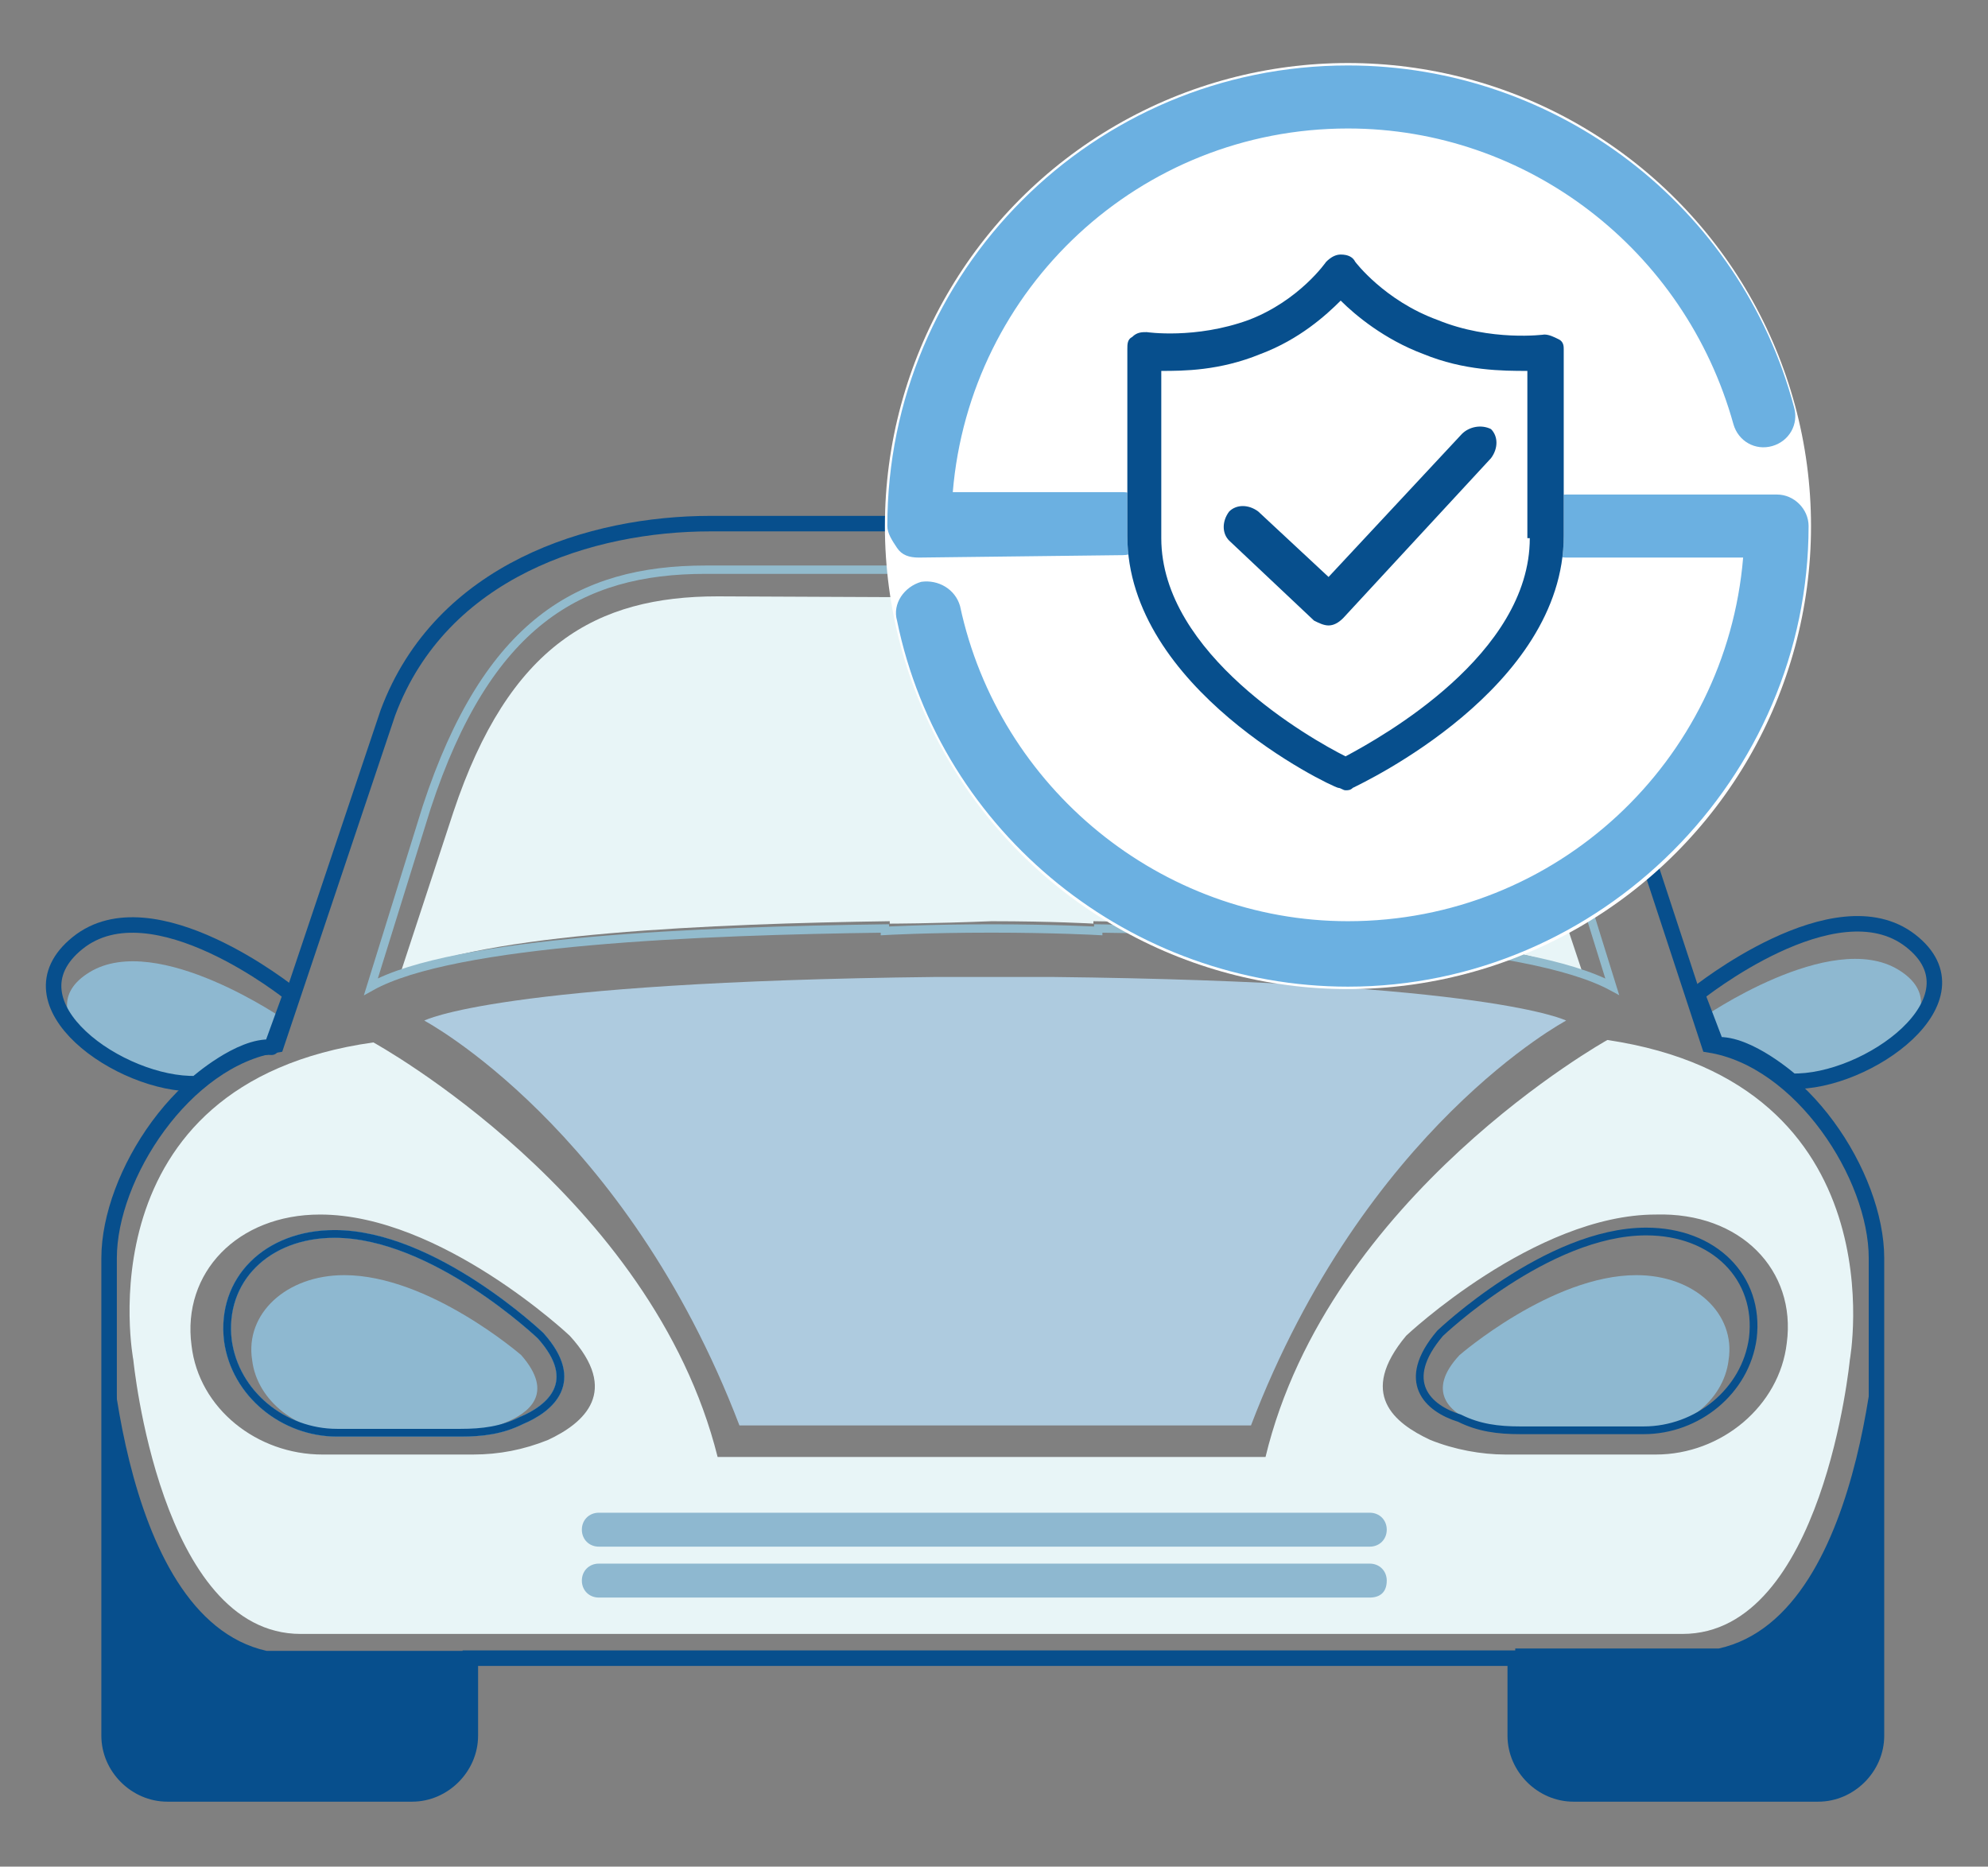
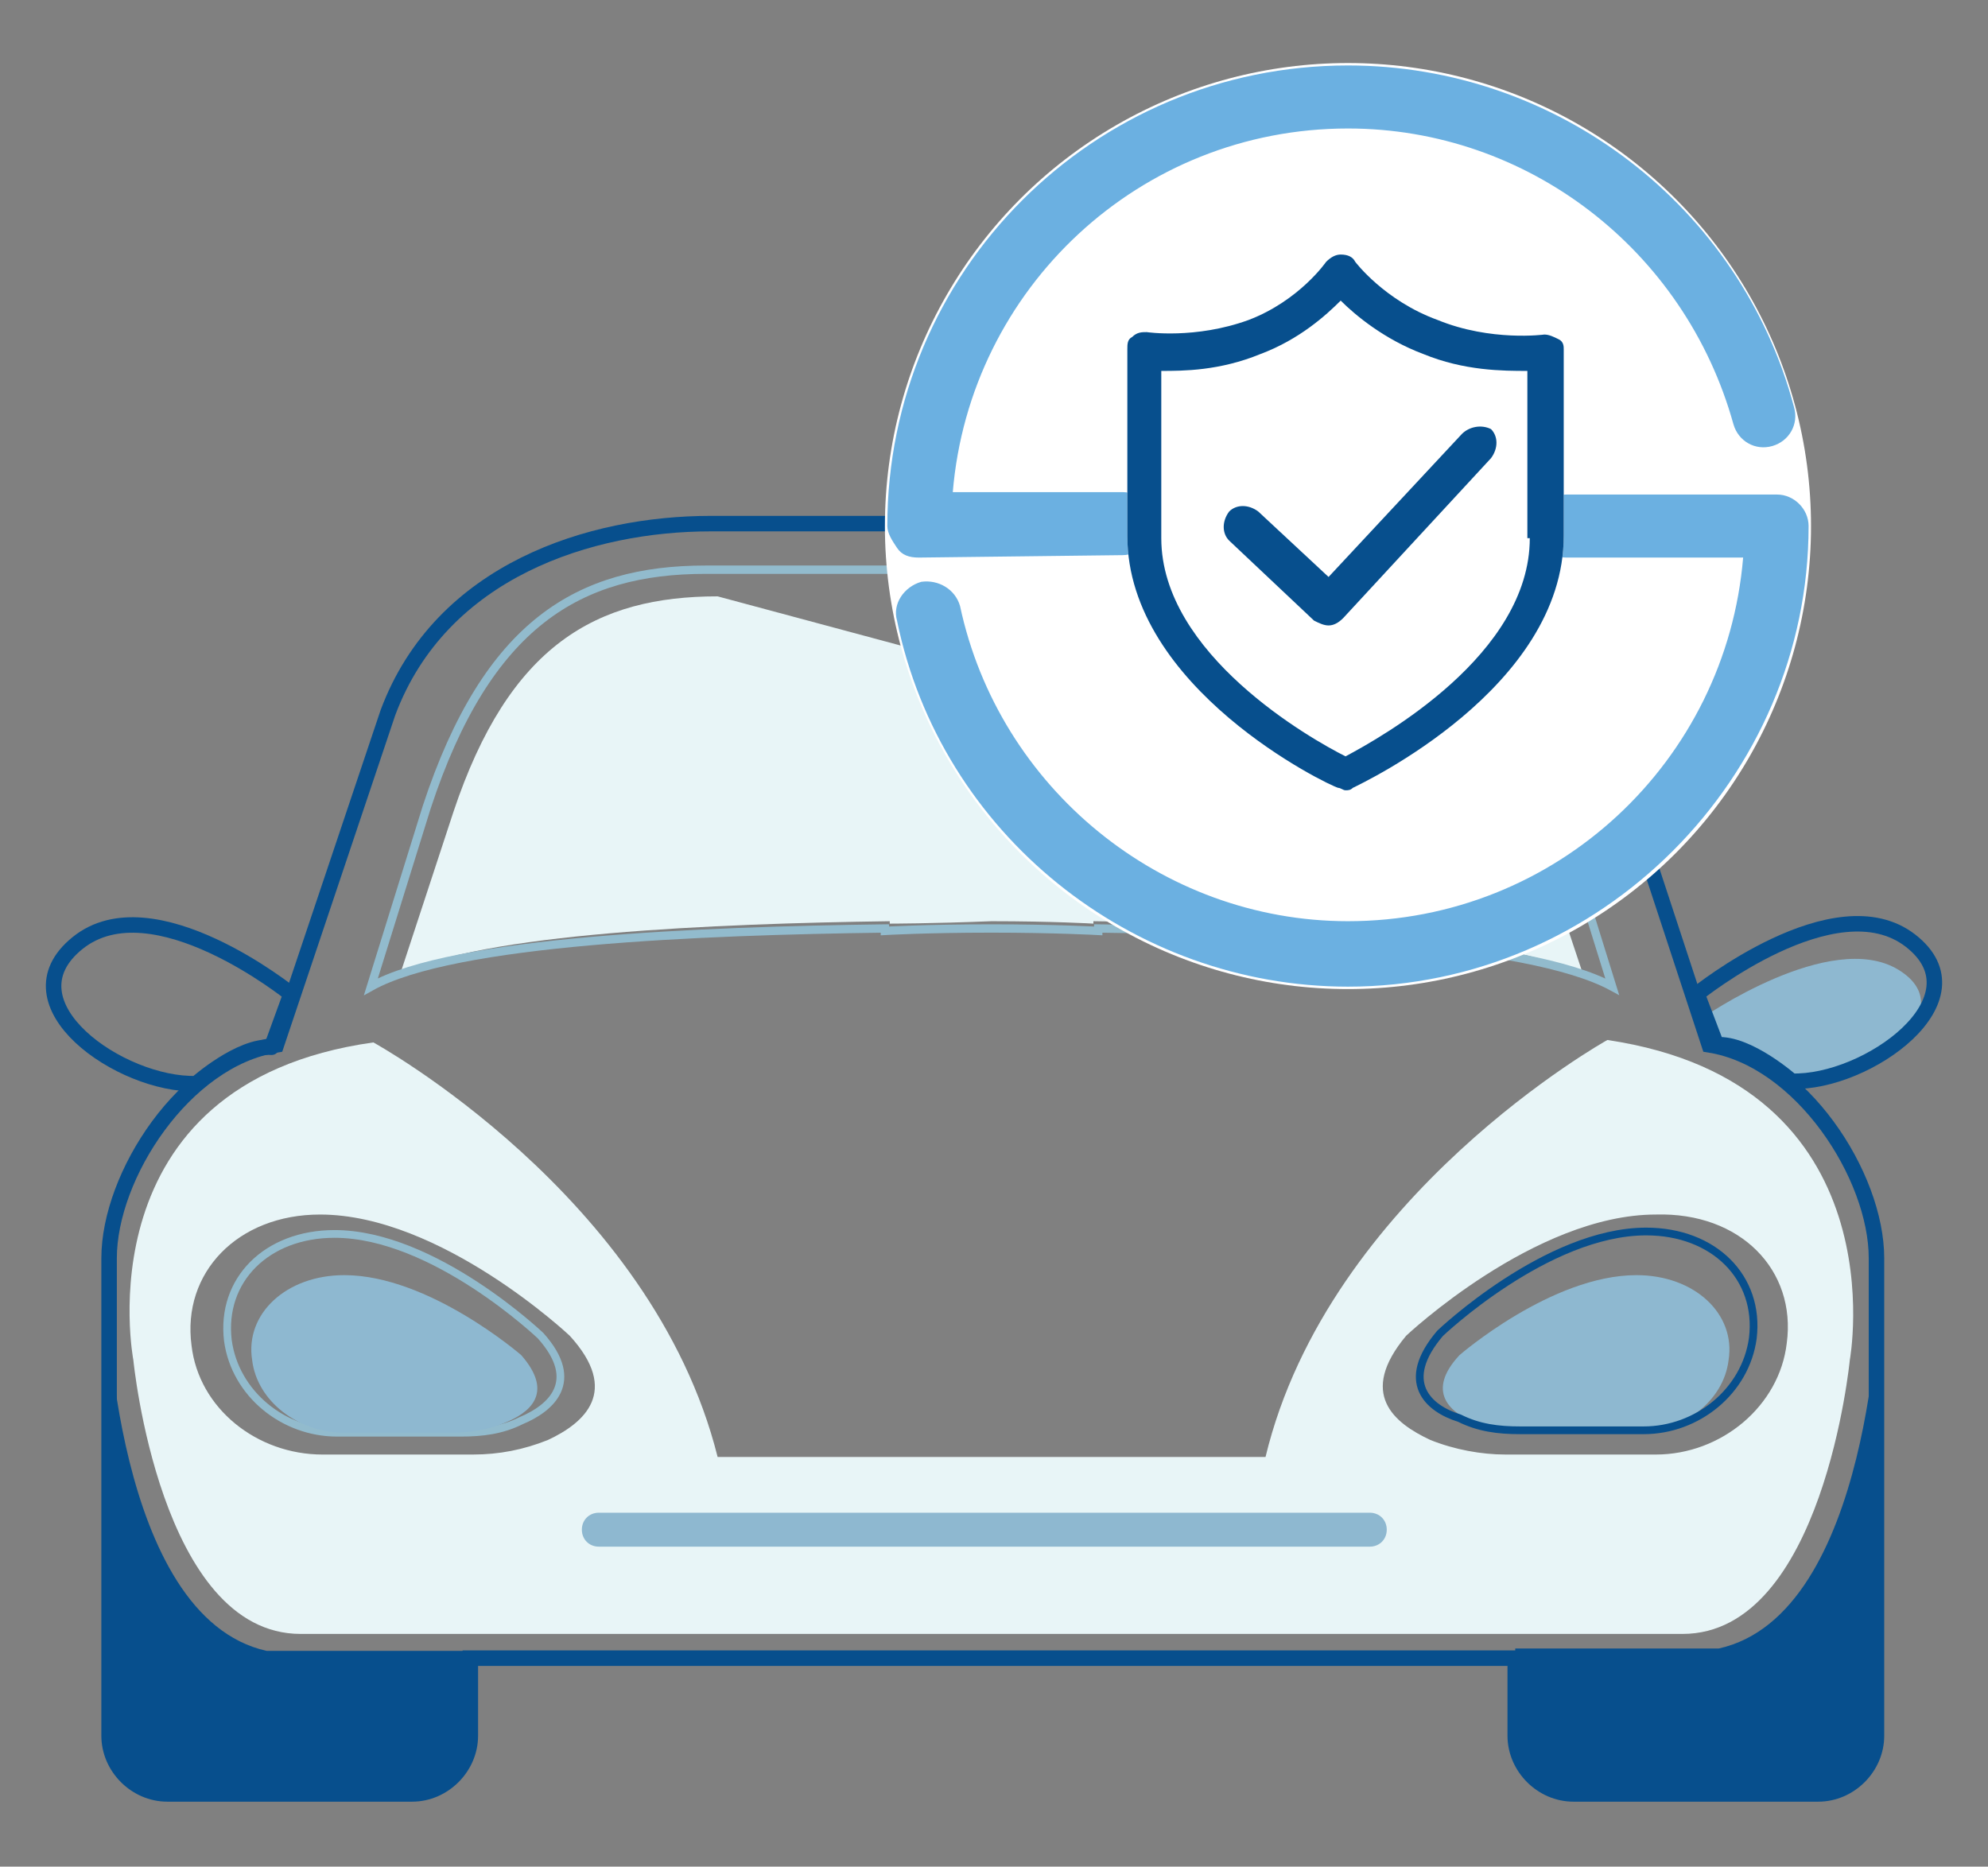
<svg xmlns="http://www.w3.org/2000/svg" version="1.1" id="Layer_1" x="0px" y="0px" viewBox="0 0 82 77" style="enable-background:new 0 0 82 77;" xml:space="preserve">
  <rect x="0" y="0" width="82" height="77" fill="#808080" stroke="none" />
  <style type="text/css">
	.st0{fill:#1A428A;}
	.st1{fill:none;stroke:#1A428A;stroke-width:0.706;stroke-miterlimit:10;}
	.st2{fill:none;stroke:#074F8D;stroke-width:0.638;stroke-miterlimit:10;}
	.st3{fill:none;stroke:#074F8D;stroke-width:0.319;stroke-linejoin:round;stroke-miterlimit:10;}
	.st4{fill:#8EB8D0;}
	.st5{fill:none;stroke:#074F8D;stroke-width:0.638;stroke-linejoin:round;stroke-miterlimit:10;}
	.st6{fill:#AECBDF;}
	.st7{fill:#074F8D;}
	.st8{fill:#E8F5F7;}
	.st9{fill:none;stroke:#92BBCD;stroke-width:0.319;stroke-miterlimit:10;}
	.st10{fill:none;stroke:#92BBCD;stroke-width:0.344;stroke-miterlimit:10;}
	.st11{fill:#FFFFFF;}
	.st12{fill:none;stroke:#074F8D;stroke-width:0.639;stroke-miterlimit:10;}
	.st13{fill:none;stroke:#074F8D;stroke-width:0.319;stroke-linejoin:round;stroke-miterlimit:10;}
	.st14{fill:none;stroke:#074F8D;stroke-width:0.639;stroke-linejoin:round;stroke-miterlimit:10;}
	.st15{fill:none;stroke:#92BBCD;stroke-width:0.319;stroke-miterlimit:10;}
	.st16{fill:none;stroke:#92BBCD;stroke-width:0.344;stroke-miterlimit:10;}
	.st17{fill:#6BB0E1;}
</style>
  <g>
    <g>
      <g>
        <path class="st12" d="M62.5,68.4l0,3.2c0,1.3,1.1,2.4,2.4,2.4l10.1,0c1.3,0,2.4-1.1,2.4-2.4l0-19.7c0-3.4-3.1-8.2-6.9-8.8     L66,29.4c-2.2-5.9-8.4-7.8-13.3-7.8l-8.8,0l-5.8,0l-8.8,0c-4.9,0-11.1,1.9-13.3,7.8l-4.6,13.7h0c-3.8,0.6-6.9,5.4-6.9,8.8l0,19.7     c0,1.3,1.1,2.4,2.4,2.4l10.1,0c1.3,0,2.4-1.1,2.4-2.4l0-3.2L62.5,68.4z" />
-         <path class="st13" d="M22.3,55.1c0,0-4.4-4.2-8.5-4.2c-2.8,0-4.7,1.9-4.4,4.4c0.3,2.2,2.3,3.8,4.5,3.8l5.1,0     c0.9,0,1.7-0.1,2.5-0.5C22.7,58.1,24,57,22.3,55.1z" />
        <g>
-           <path class="st4" d="M11.8,42.1c0,0-5.3-3.7-8.1-2c-2.8,1.7,1.3,4.7,4.2,4.5c0,0,2.3-1.5,3.5-1.4L11.8,42.1z" />
          <path class="st14" d="M12,41c0,0-5.7-4.6-8.8-2.1s1.8,5.9,4.9,5.8c0,0,1.8-1.6,3.1-1.5L12,41z" />
        </g>
        <g>
          <path class="st4" d="M70.2,42c0,0,5.3-3.7,8.1-2c2.8,1.7-1.3,4.7-4.1,4.5c0,0-2.3-1.5-3.5-1.4L70.2,42z" />
          <path class="st14" d="M70,41c0,0,5.7-4.6,8.8-2.2c3.1,2.4-1.8,5.9-4.9,5.8c0,0-1.8-1.6-3.1-1.5L70,41z" />
        </g>
-         <path class="st6" d="M43.4,40.3L43.4,40.3c-0.8,0-1.6,0-2.4,0c-0.8,0-1.6,0-2.4,0l0,0c-18.1,0.2-21.1,1.8-21.1,1.8     s8.3,4.4,13,16.7l8.9,0l3.3,0l8.9,0c4.7-12.3,13-16.7,13-16.7S61.5,40.5,43.4,40.3z" />
        <path class="st7" d="M4.4,53.5c0,0,0.3,13.2,6.6,14.6l8.4,0l0,3.5c0,1.4-1.1,2.5-2.5,2.5l-10.1,0c-1.4,0-2.5-1.1-2.5-2.5     L4.4,53.5z" />
        <path class="st7" d="M77.5,53.4c0,0-0.3,13.2-6.6,14.6l-8.4,0l0,3.5c0,1.4,1.1,2.5,2.5,2.5l10.1,0c1.4,0,2.5-1.1,2.5-2.5     L77.5,53.4z" />
        <path class="st8" d="M66.3,42.9c0,0-11.5,6.4-14.1,17.2l-6.5,0l-9.6,0l-6.5,0C26.9,49.3,15.4,43,15.4,43     C3.3,44.7,5.5,56.1,5.5,56.1s1.1,11.3,6.9,11.3c3.5,0,15.1,0,23.7,0c5.5,0,9.6,0,9.6,0c8.5,0,20.1,0,23.7,0     c5.8,0,6.9-11.3,6.9-11.3S78.4,44.7,66.3,42.9z M22.6,59.4c-1,0.4-2,0.6-3.1,0.6l-6.2,0c-2.7,0-5.1-1.9-5.4-4.5     c-0.4-3,1.9-5.4,5.3-5.4c5,0,10.3,5,10.3,5C25.6,57.4,24.1,58.7,22.6,59.4z M73.7,55.4c-0.3,2.6-2.7,4.6-5.4,4.6l-6.2,0     c-1,0-2.1-0.2-3.1-0.6c-1.5-0.7-3-1.9-1-4.3c0,0,5.3-5,10.3-5C71.8,50,74.1,52.4,73.7,55.4z" />
        <path class="st15" d="M22.3,55.1c0,0-4.4-4.2-8.5-4.2c-2.8,0-4.7,1.9-4.4,4.4c0.3,2.2,2.3,3.8,4.5,3.8l5.1,0     c0.9,0,1.7-0.1,2.5-0.5C22.7,58.1,24,57,22.3,55.1z" />
        <g>
          <path class="st4" d="M21.5,55.9c0,0-3.8-3.3-7.3-3.3c-2.4,0-4.1,1.6-3.8,3.5c0.2,1.7,1.9,3,3.8,3l4.4,0c0.7,0,1.5-0.1,2.2-0.4      C21.8,58.3,22.9,57.5,21.5,55.9z" />
-           <path class="st13" d="M22.3,55.1c0,0-4.4-4.2-8.5-4.2c-2.8,0-4.7,1.9-4.4,4.4c0.3,2.2,2.3,3.8,4.5,3.8l5.1,0      c0.9,0,1.7-0.1,2.5-0.5C22.7,58.1,24,57,22.3,55.1z" />
        </g>
        <g>
          <path class="st4" d="M60.2,55.9c0,0,3.8-3.3,7.3-3.3c2.4,0,4.1,1.6,3.8,3.5c-0.2,1.7-1.9,3-3.8,3l-4.4,0c-0.7,0-1.5-0.1-2.2-0.4      C59.8,58.3,58.8,57.4,60.2,55.9z" />
          <path class="st13" d="M59.4,55c0,0,4.4-4.2,8.5-4.2c2.8,0,4.7,1.9,4.4,4.4c-0.3,2.2-2.3,3.8-4.5,3.8l-5.1,0      c-0.9,0-1.7-0.1-2.5-0.5C58.9,58.1,57.7,57,59.4,55z" />
        </g>
        <g>
-           <path class="st8" d="M29.6,24.6c-5,0-8.6,2-10.9,8.9l-2.2,6.7c3.3-1.7,13-2.1,20.2-2.2l0,0.1c0,0,1.7,0,4.2-0.1      c2.5,0,4.2,0.1,4.2,0.1l0-0.1c7.2,0.1,16.9,0.5,20.2,2.2l-2.2-6.6c-2.3-6.9-6-8.9-10.9-8.9L29.6,24.6z" />
+           <path class="st8" d="M29.6,24.6c-5,0-8.6,2-10.9,8.9l-2.2,6.7c3.3-1.7,13-2.1,20.2-2.2l0,0.1c0,0,1.7,0,4.2-0.1      c2.5,0,4.2,0.1,4.2,0.1l0-0.1c7.2,0.1,16.9,0.5,20.2,2.2l-2.2-6.6L29.6,24.6z" />
          <path class="st16" d="M29.1,23.5c-5.2,0-9,2.2-11.5,9.8l-2.3,7.4c3.4-1.9,13.6-2.3,21.2-2.4l0,0.1c0,0,1.7-0.1,4.4-0.1      c2.6,0,4.4,0.1,4.4,0.1l0-0.1c7.5,0.1,17.7,0.5,21.2,2.4l-2.3-7.4c-2.4-7.6-6.3-9.8-11.5-9.8L29.1,23.5z" />
        </g>
        <path class="st4" d="M56.5,63.8l-31.8,0c-0.4,0-0.7-0.3-0.7-0.7v0c0-0.4,0.3-0.7,0.7-0.7l31.8,0c0.4,0,0.7,0.3,0.7,0.7l0,0     C57.2,63.5,56.9,63.8,56.5,63.8z" />
-         <path class="st4" d="M56.5,65.9l-31.8,0c-0.4,0-0.7-0.3-0.7-0.7v0c0-0.4,0.3-0.7,0.7-0.7l31.8,0c0.4,0,0.7,0.3,0.7,0.7l0,0     C57.2,65.7,56.9,65.9,56.5,65.9z" />
      </g>
    </g>
    <g>
      <circle class="st11" cx="55.6" cy="21.7" r="19.1" />
      <g>
        <g>
          <g>
            <g>
              <path class="st17" d="M55.6,40.7c-8.9,0-16.8-6.3-18.6-15.1c-0.2-0.7,0.3-1.4,1-1.6c0.7-0.1,1.4,0.3,1.6,1        c1.6,7.5,8.3,13,16,13c8.6,0,15.6-6.6,16.3-15l-7.3,0c-0.7,0-1.3-0.6-1.3-1.3c0-0.7,0.6-1.3,1.3-1.3c0,0,0,0,0,0l8.7,0        c0.7,0,1.3,0.6,1.3,1.3C74.6,32.1,66,40.7,55.6,40.7z" />
            </g>
            <g>
              <path class="st17" d="M37.9,23c-0.4,0-0.7-0.1-0.9-0.4s-0.4-0.6-0.4-0.9c0-10.5,8.5-19,19-19c8.6,0,16.2,5.8,18.4,14.1        c0.2,0.7-0.2,1.4-0.9,1.6c-0.7,0.2-1.4-0.2-1.6-0.9C69.5,10.3,63,5.3,55.6,5.3c-8.6,0-15.6,6.6-16.3,15l7,0c0,0,0,0,0,0        c0.7,0,1.3,0.6,1.3,1.3c0,0.7-0.6,1.3-1.3,1.3L37.9,23C37.9,23,37.9,23,37.9,23z" />
            </g>
          </g>
        </g>
        <g>
          <path class="st11" d="M64.3,14c-0.2-0.1-0.4-0.2-0.6-0.2c0,0-2.2,0.3-4.4-0.6c-2.2-0.8-3.4-2.4-3.4-2.4      c-0.1-0.2-0.3-0.3-0.6-0.3c0,0,0,0,0,0c-0.2,0-0.4,0.1-0.6,0.3c0,0-1.1,1.6-3.2,2.4c-2.2,0.8-4.2,0.5-4.2,0.5      c-0.2,0-0.4,0-0.6,0.2c-0.2,0.1-0.2,0.3-0.2,0.5v7.7c0,6.3,8.3,10.3,8.7,10.4c0.1,0,0.2,0.1,0.3,0.1c0.1,0,0.2,0,0.3-0.1      c0.4-0.2,8.7-4.1,8.7-10.4v-7.7C64.5,14.3,64.5,14.1,64.3,14z" />
          <g>
            <g>
              <g>
                <path class="st7" d="M64.3,14c-0.2-0.1-0.4-0.2-0.6-0.2c0,0-2.2,0.3-4.4-0.6c-2.2-0.8-3.4-2.4-3.4-2.4         c-0.1-0.2-0.3-0.3-0.6-0.3c0,0,0,0,0,0c-0.2,0-0.4,0.1-0.6,0.3c0,0-1.1,1.6-3.2,2.4c-2.2,0.8-4.2,0.5-4.2,0.5         c-0.2,0-0.4,0-0.6,0.2c-0.2,0.1-0.2,0.3-0.2,0.5v7.7c0,6.3,8.3,10.3,8.7,10.4c0.1,0,0.2,0.1,0.3,0.1c0.1,0,0.2,0,0.3-0.1         c0.4-0.2,8.7-4.1,8.7-10.4v-7.7C64.5,14.3,64.5,14.1,64.3,14z M63.1,22.2c0,4.8-6.1,8.2-7.6,9c-1.4-0.7-7.6-4.2-7.6-9v-6.9         c0.9,0,2.4,0,4.1-0.7c1.6-0.6,2.7-1.6,3.3-2.2c0.6,0.6,1.8,1.6,3.4,2.2c1.7,0.7,3.3,0.7,4.3,0.7V22.2z" />
              </g>
            </g>
          </g>
        </g>
        <path class="st7" d="M60.3,17.9l-5.5,5.9l-2.9-2.7c-0.4-0.3-0.9-0.3-1.2,0c-0.3,0.4-0.3,0.9,0,1.2l3.5,3.3     c0.2,0.1,0.4,0.2,0.6,0.2c0,0,0,0,0,0c0.2,0,0.4-0.1,0.6-0.3l6.1-6.6c0.3-0.4,0.3-0.9,0-1.2C61.1,17.5,60.6,17.6,60.3,17.9z" />
      </g>
    </g>
  </g>
</svg>